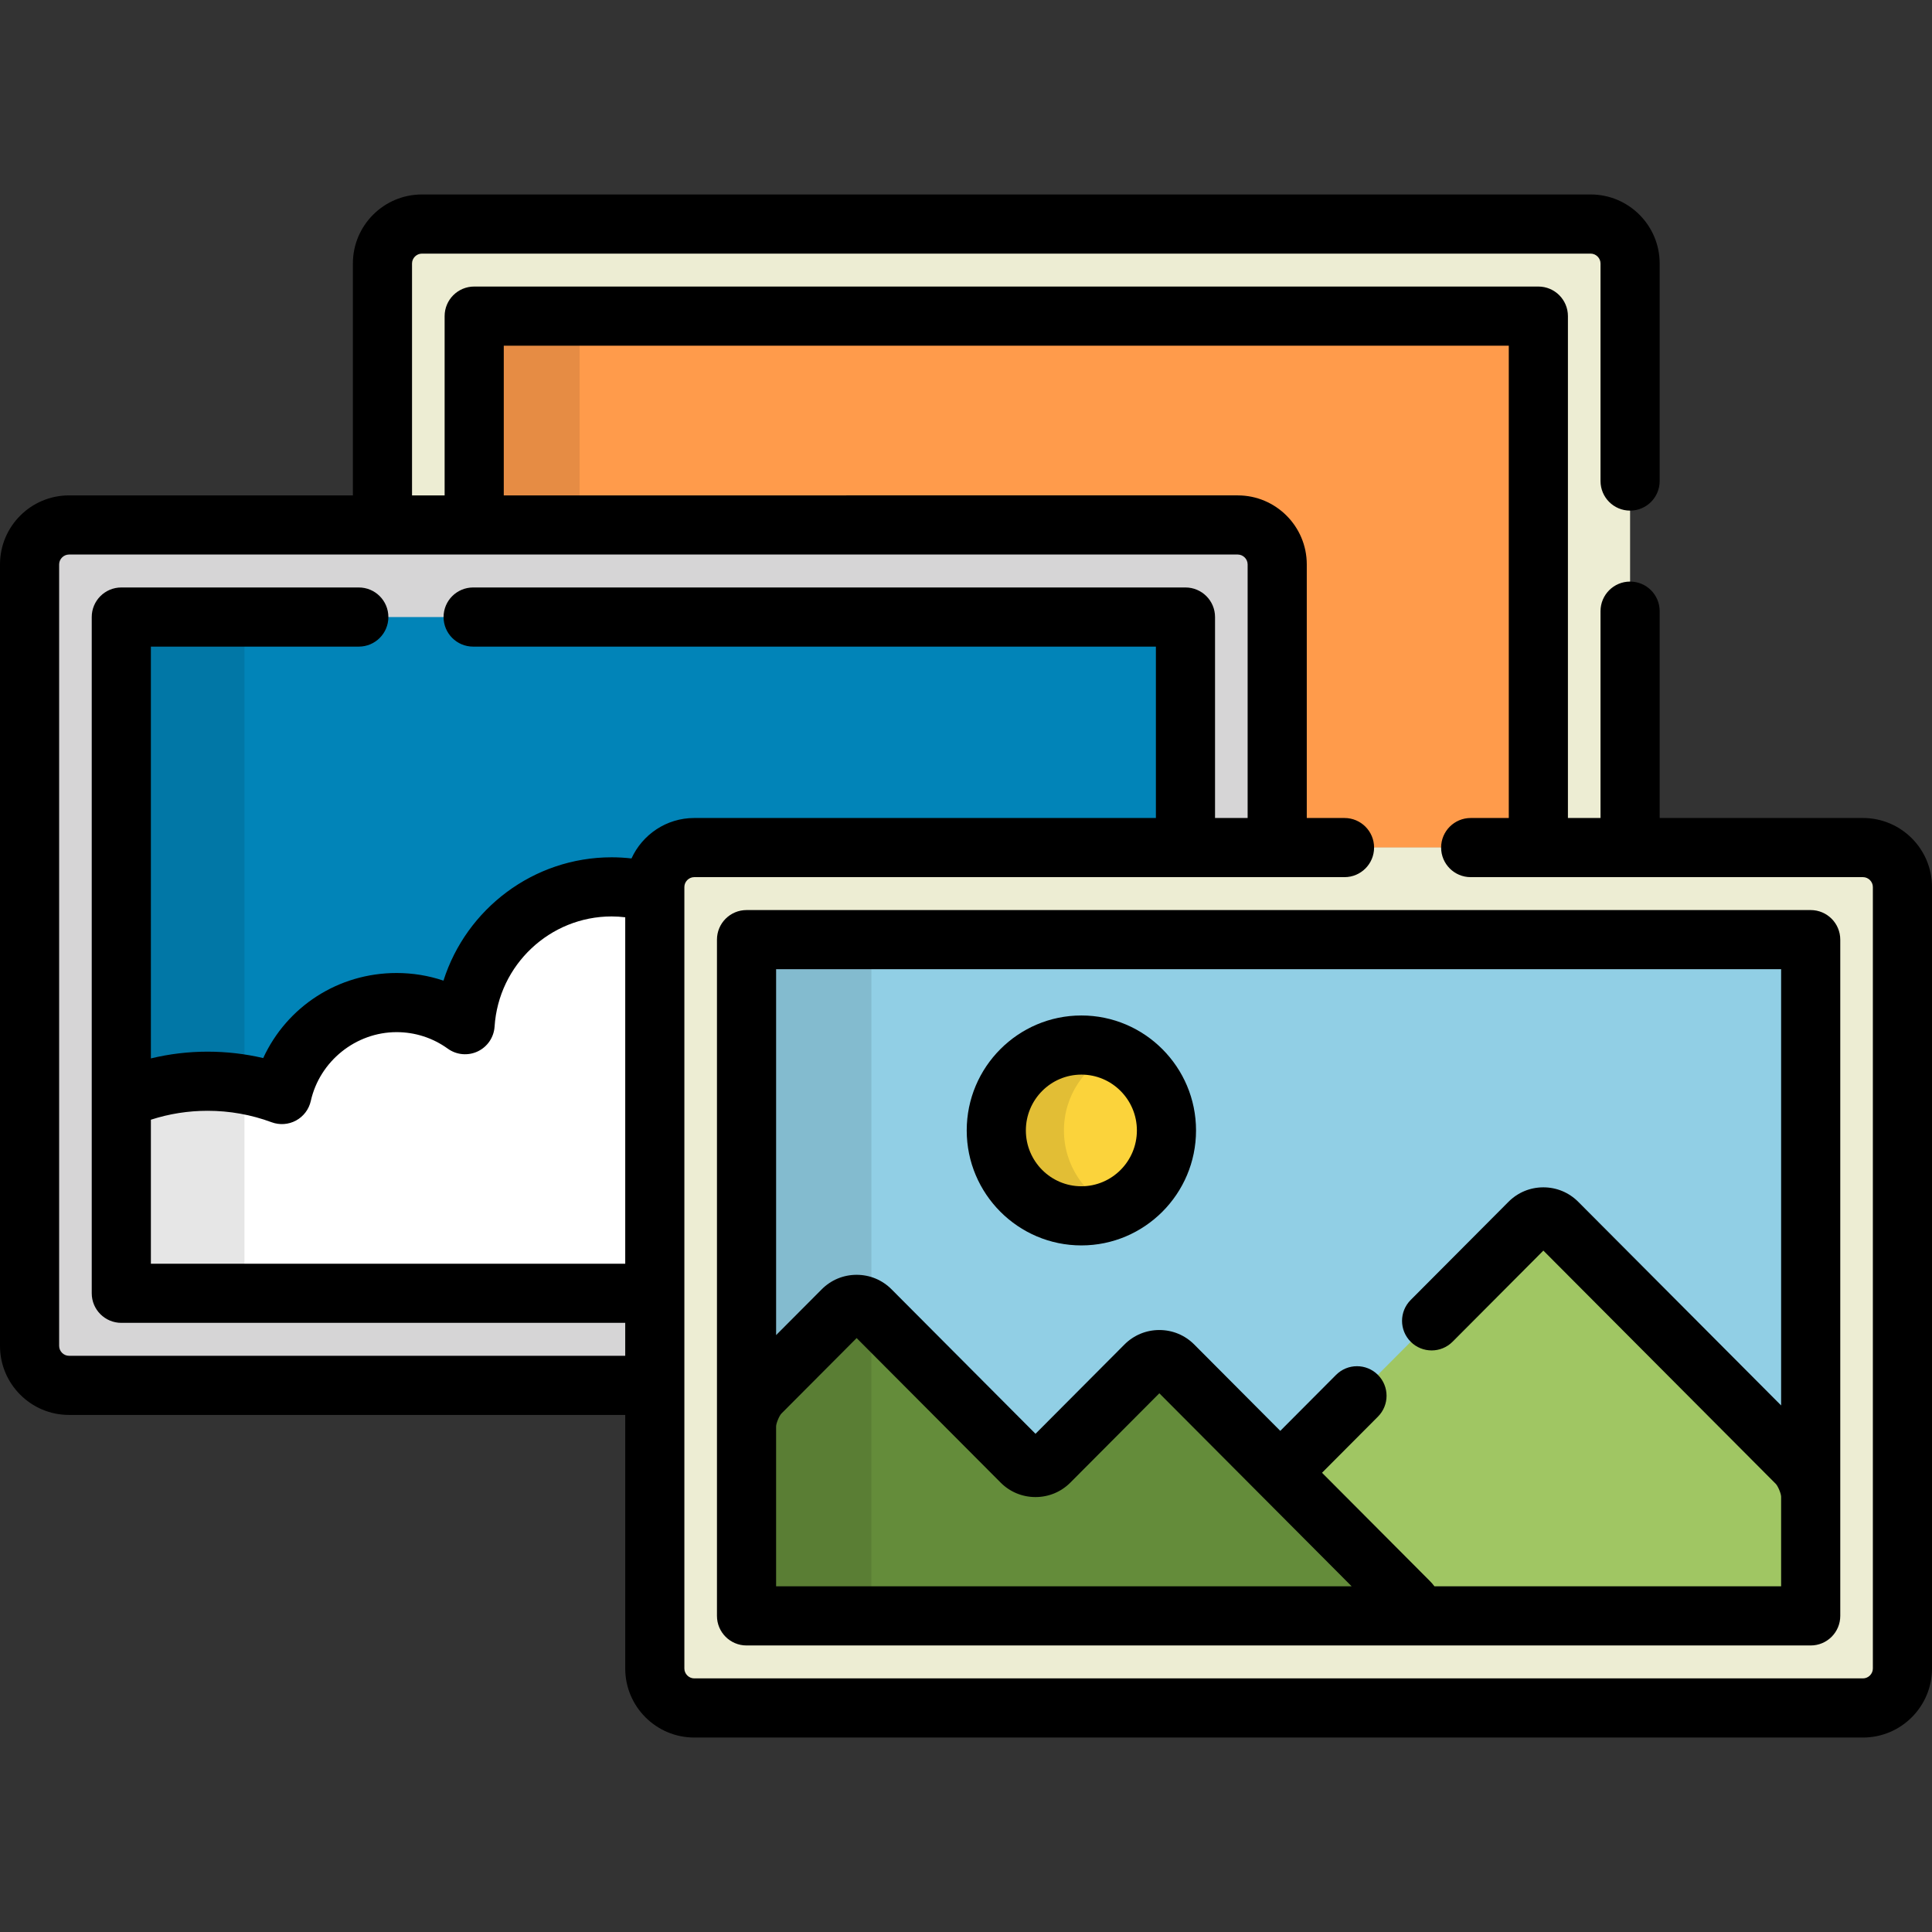
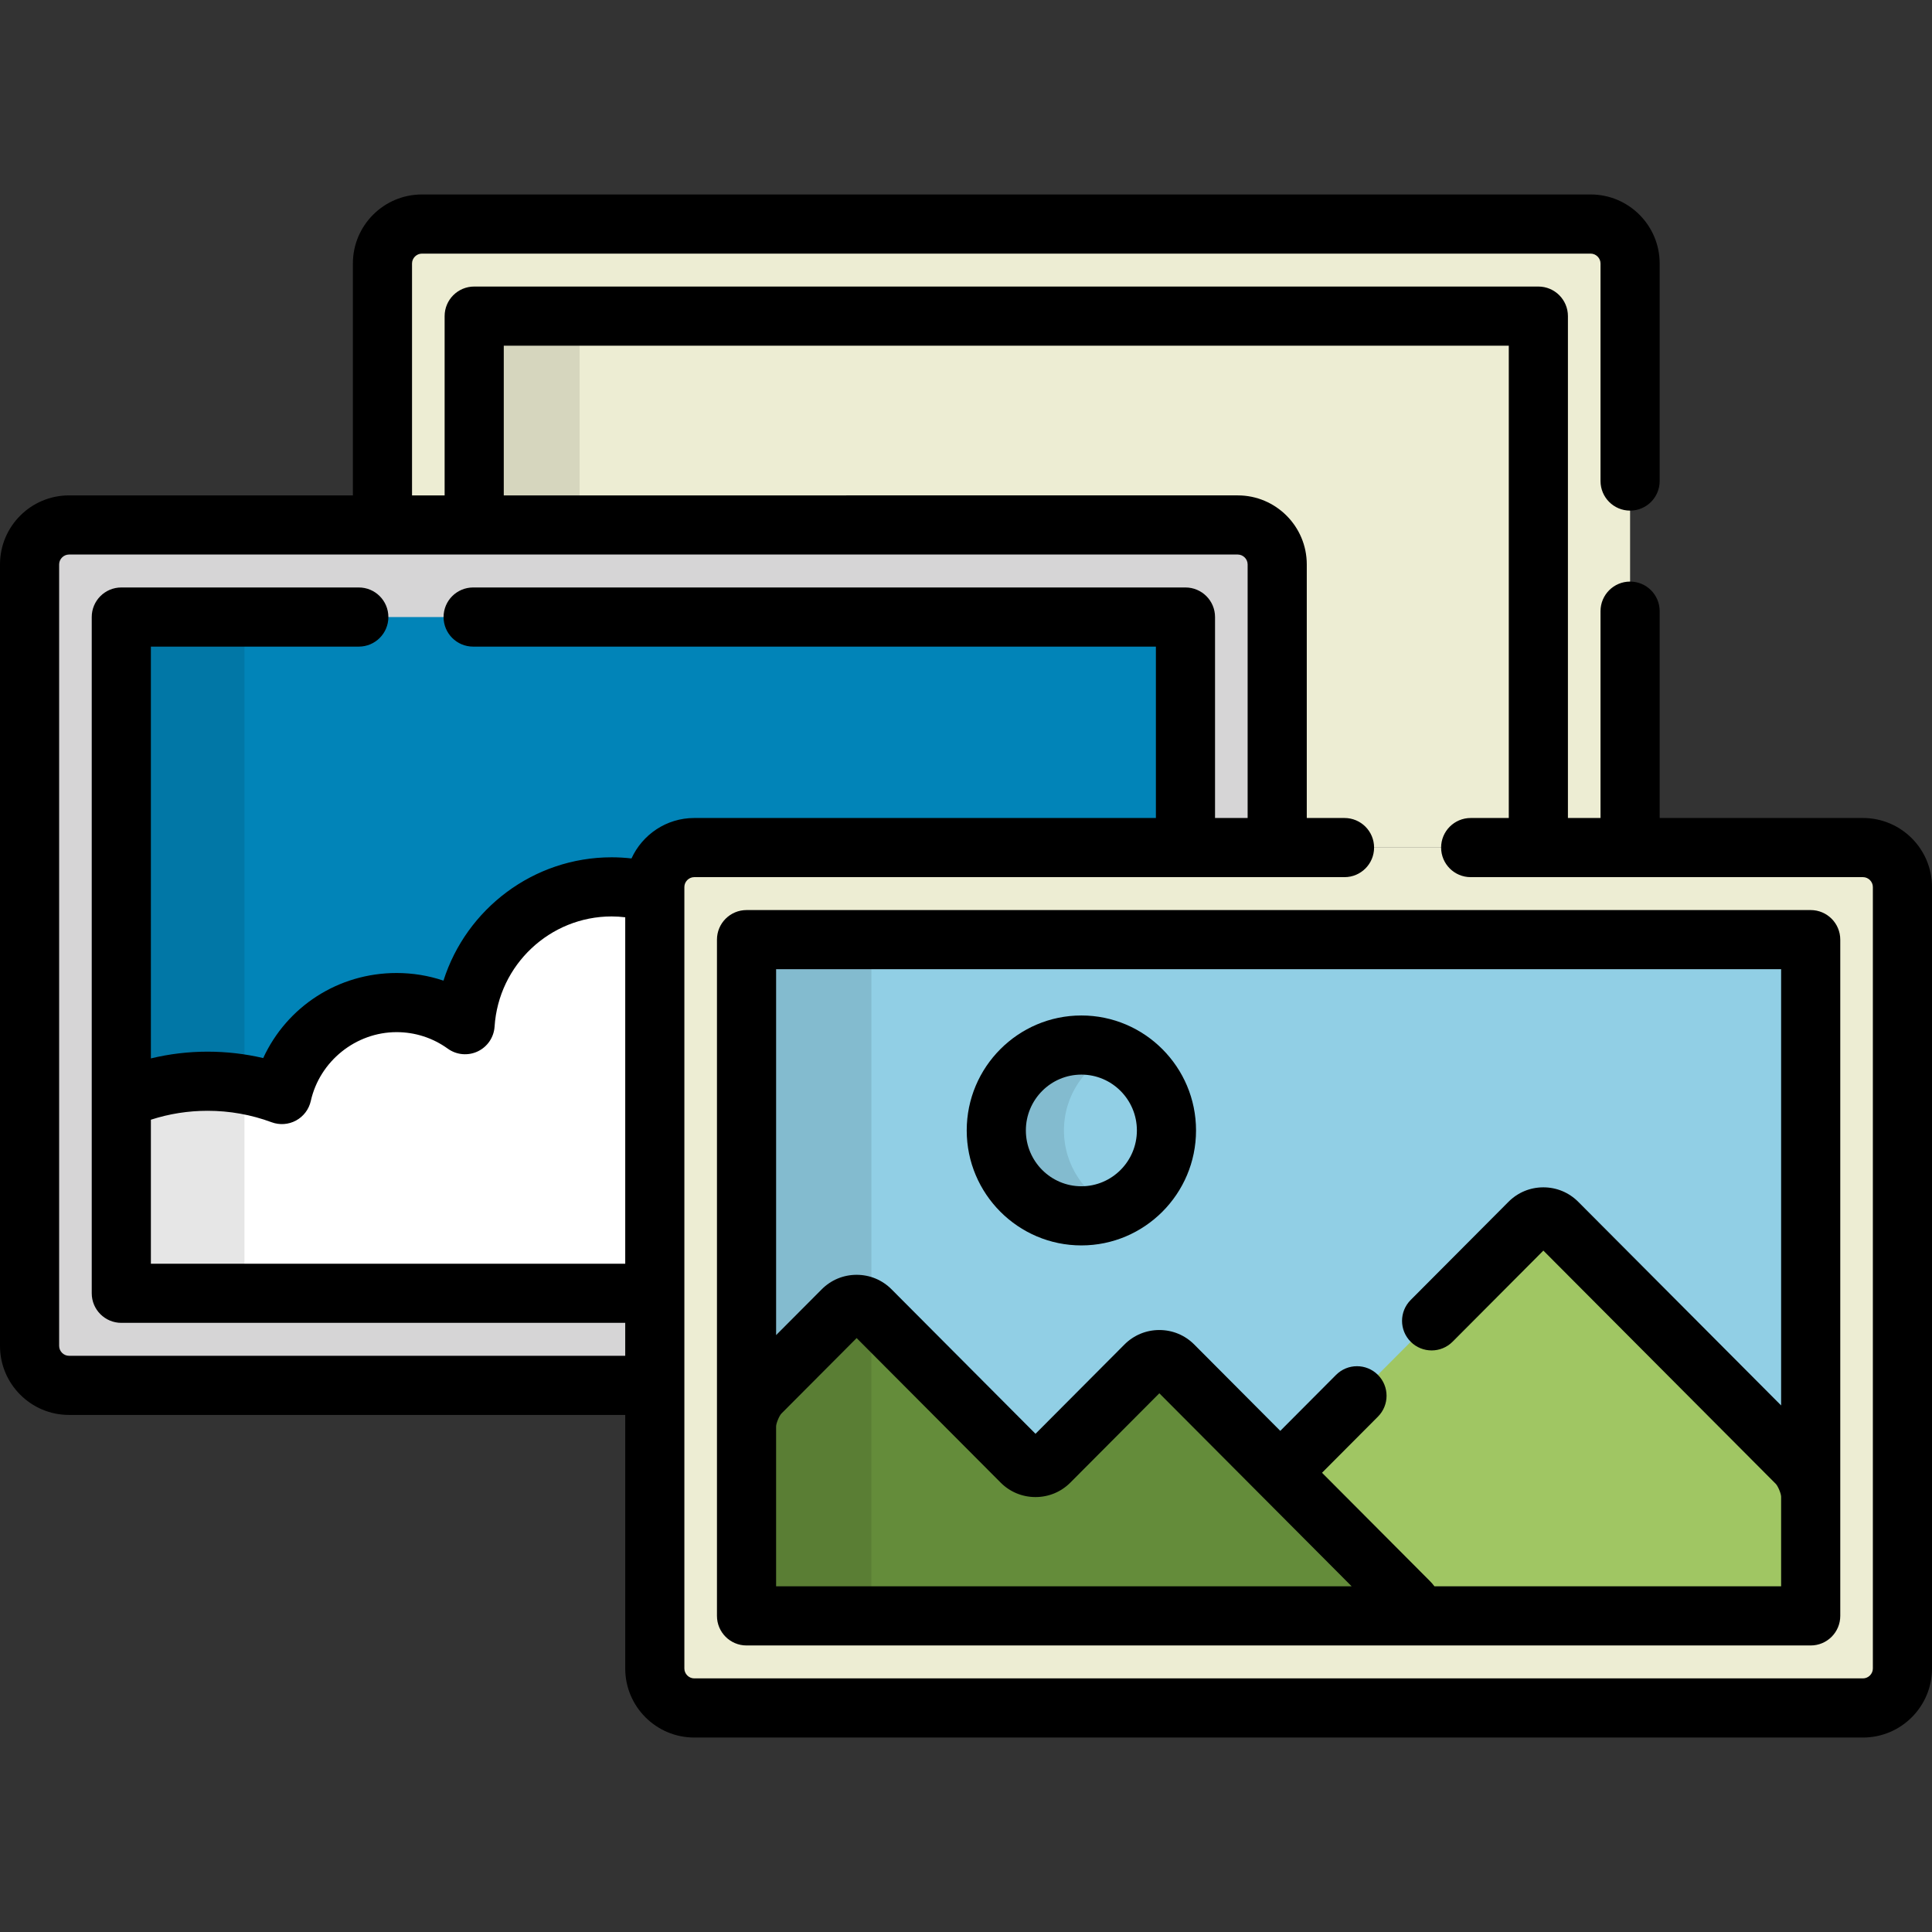
<svg xmlns="http://www.w3.org/2000/svg" version="1.1" id="Layer_1" x="0px" y="0px" viewBox="0 0 512 512" style="enable-background:new 0 0 512 512;" xml:space="preserve">
  <rect x="0" y="0" width="512" height="512" fill="#333333" stroke="none" />
  <path style="fill:#EDEDD3;" d="M338.473,149.57v75.045h93.518V69.823c0-5.747-4.702-10.449-10.449-10.449H111.804  c-5.747,0-10.449,4.702-10.449,10.449v69.298h226.669C333.771,139.121,338.473,143.823,338.473,149.57z" />
-   <path style="fill:#FF9B4B;" d="M338.473,149.57v75.045h69.207V83.774H125.668v55.347h202.357  C333.771,139.121,338.473,143.823,338.473,149.57z" />
  <rect x="125.67" y="83.77" style="opacity:0.1;enable-background:new    ;" width="27.932" height="55.347" />
  <path style="fill:#D6D5D6;" d="M173.527,235.064c0-5.747,4.702-10.449,10.449-10.449h154.497V149.57  c0-5.747-4.702-10.449-10.449-10.449H18.286c-5.747,0-10.449,4.702-10.449,10.449v207.117c0,5.747,4.702,10.449,10.449,10.449  h155.242V235.064z" />
  <path style="fill:#0184B8;" d="M173.527,235.064c0-5.747,4.702-10.449,10.449-10.449h130.185v-61.092H32.149v179.21h141.379V235.064  H173.527z" />
  <path style="fill:#FFFFFF;" d="M173.527,236.747c-3.618-1.116-7.461-1.719-11.444-1.719c-20.643,0-37.524,16.132-38.837,36.52  c-5.111-3.685-11.375-5.859-18.148-5.859c-14.845,0-27.257,10.423-30.387,24.371c-6.139-2.278-12.778-3.527-19.708-3.527  c-8.133,0-15.862,1.728-22.856,4.818v51.38h141.379L173.527,236.747L173.527,236.747z" />
  <rect x="32.149" y="163.527" style="opacity:0.1;enable-background:new    ;" width="32.632" height="179.21" />
  <path style="fill:#EDEDD3;" d="M504.163,442.178c0,5.747-4.702,10.449-10.449,10.449H183.976c-5.747,0-10.449-4.702-10.449-10.449  V235.064c0-5.747,4.702-10.449,10.449-10.449h309.738c5.747,0,10.449,4.702,10.449,10.449V442.178z" />
  <rect x="197.841" y="249.01" style="fill:#91CFE5;" width="282.018" height="179.21" />
  <path style="fill:#A0C663;" d="M476.164,387.721l-63.47-63.702c-2.028-2.035-5.347-2.035-7.375,0l-66.034,66.279l34.1,34.228  c2.028,2.035,1.336,3.701-1.537,3.701h102.779c2.873,0,5.224-2.351,5.224-5.224v-26.355  C479.852,393.773,478.192,389.758,476.164,387.721z" />
-   <ellipse style="fill:#FBD33B;" cx="286.574" cy="299.573" rx="22.548" ry="22.632" />
  <path style="opacity:0.1;enable-background:new    ;" d="M281.956,299.578c0-9.302,5.592-17.288,13.584-20.767  c-2.748-1.196-5.778-1.863-8.964-1.863c-12.453,0-22.549,10.13-22.549,22.63c0,12.5,10.095,22.632,22.549,22.632  c3.186,0,6.216-0.668,8.964-1.863C287.549,316.867,281.956,308.88,281.956,299.578z" />
  <path style="fill:#648C3A;" d="M310.923,361.832c-2.028-2.035-5.347-2.035-7.375,0l-25.446,25.54c-2.028,2.035-5.347,2.035-7.375,0  l-40.024-40.171c-2.028-2.035-5.347-2.035-7.375,0l-21.804,21.883c-2.028,2.035-3.687,6.052-3.687,8.926v44.992  c0,2.873,2.351,5.224,5.224,5.224h168.787c2.873,0,3.565-1.666,1.537-3.701L310.923,361.832z" />
  <path d="M493.714,216.778h-53.885V161.96c0-4.329-3.509-7.837-7.837-7.837c-4.328,0-7.837,3.508-7.837,7.837v54.818h-8.638V83.774  c0-4.328-3.509-7.837-7.837-7.837H125.668c-4.328,0-7.837,3.509-7.837,7.837v47.51h-8.639V69.824c0-1.417,1.196-2.612,2.612-2.612  h309.739c1.416,0,2.612,1.195,2.612,2.612v57.659c0,4.329,3.509,7.837,7.837,7.837c4.328,0,7.837-3.508,7.837-7.837v-57.66  c0-10.082-8.203-18.286-18.286-18.286H111.804c-10.082,0-18.286,8.203-18.286,18.286v61.461H18.286  C8.203,131.284,0,139.487,0,149.569v207.117c0,10.082,8.203,18.286,18.286,18.286h147.405v67.206  c0,10.082,8.203,18.286,18.286,18.286h309.738c10.082,0,18.286-8.204,18.286-18.286V235.064  C512,224.982,503.796,216.778,493.714,216.778z M165.691,334.897H39.986v-38.16c4.837-1.57,9.869-2.365,15.019-2.365  c5.836,0,11.549,1.022,16.982,3.038c2.121,0.785,4.477,0.619,6.466-0.461c1.987-1.078,3.413-2.964,3.908-5.171  c2.372-10.574,11.936-18.25,22.74-18.25c4.902,0,9.592,1.514,13.564,4.378c2.312,1.669,5.349,1.949,7.929,0.731  c2.579-1.217,4.292-3.739,4.476-6.585c1.053-16.366,14.678-29.187,31.017-29.187c1.218,0,2.42,0.082,3.607,0.225v91.807H165.691z   M167.35,227.498c-1.732-0.199-3.489-0.305-5.266-0.305c-20.71,0-38.518,13.674-44.561,32.688  c-3.965-1.339-8.147-2.026-12.424-2.026c-15.513,0-29.08,8.945-35.348,22.543c-4.812-1.128-9.747-1.698-14.747-1.698  c-5.11,0-10.127,0.612-15.019,1.787V171.36h55.101c4.328,0,7.837-3.508,7.837-7.837c0-4.329-3.509-7.837-7.837-7.837H32.149  c-4.328,0-7.837,3.508-7.837,7.837v179.21c0,4.329,3.509,7.837,7.837,7.837h133.542v8.729H18.286c-1.416,0-2.612-1.196-2.612-2.612  V149.57c0-1.416,1.196-2.612,2.612-2.612h309.738c1.416,0,2.612,1.196,2.612,2.612v67.208h-8.638v-53.255  c0-4.329-3.509-7.837-7.837-7.837H125.387c-4.328,0-7.837,3.508-7.837,7.837c0,4.329,3.509,7.837,7.837,7.837h180.938v45.419  H183.976C176.594,216.778,170.235,221.185,167.35,227.498z M496.327,442.178c0,1.416-1.196,2.612-2.612,2.612H183.976  c-1.416,0-2.612-1.196-2.612-2.612V235.064c0-1.416,1.196-2.612,2.612-2.612H356.31c4.328,0,7.837-3.508,7.837-7.837  c0-4.329-3.509-7.837-7.837-7.837h-10.001V149.57c0-10.082-8.203-18.286-18.286-18.286H133.505V91.611h266.339v125.167h-10.097  c-4.328,0-7.837,3.508-7.837,7.837c0,4.329,3.509,7.837,7.837,7.837h103.967c1.416,0,2.612,1.196,2.612,2.612V442.178z" />
  <path d="M479.852,241.177H197.839c-4.328,0-7.837,3.508-7.837,7.837v179.215c0,4.329,3.509,7.837,7.837,7.837h282.014  c4.328,0,7.837-3.508,7.837-7.837V249.013C487.688,244.684,484.18,241.177,479.852,241.177z M205.676,420.39v-42.377  c0.015-0.849,0.816-2.788,1.402-3.397l19.94-20.013l38.16,38.3c2.462,2.471,5.744,3.833,9.239,3.833s6.777-1.362,9.239-3.833  l23.581-23.669l50.967,51.156L205.676,420.39L205.676,420.39z M472.015,372.454l-53.769-53.965  c-2.462-2.471-5.744-3.833-9.239-3.833c-3.496,0-6.777,1.362-9.239,3.832l-25.925,26.021c-3.055,3.067-3.046,8.029,0.021,11.083  c3.066,3.053,8.028,3.043,11.083-0.021l24.061-24.151l61.604,61.83c0.588,0.612,1.39,2.55,1.404,3.396v23.743h-91.867  c-0.363-0.48-0.764-0.947-1.211-1.396l-28.589-28.696l14.819-14.872c3.055-3.067,3.046-8.029-0.021-11.083  c-3.067-3.054-8.029-3.045-11.083,0.021l-14.777,14.832l-22.81-22.894c-2.463-2.471-5.744-3.833-9.239-3.833  c-3.495,0-6.777,1.362-9.239,3.833l-23.581,23.669l-38.16-38.3c-2.462-2.471-5.744-3.833-9.239-3.833  c-3.495,0-6.777,1.362-9.239,3.832l-12.103,12.147V256.85h266.34v115.604H472.015z" />
  <path d="M286.576,330.047c16.754,0,30.385-13.668,30.385-30.469c0-16.8-13.631-30.467-30.385-30.467  c-16.755,0-30.386,13.667-30.386,30.467C256.191,316.379,269.821,330.047,286.576,330.047z M286.576,284.784  c8.112,0,14.711,6.637,14.711,14.794c0,8.159-6.6,14.796-14.711,14.796c-8.113,0-14.712-6.638-14.712-14.796  C271.865,291.42,278.463,284.784,286.576,284.784z" />
  <rect x="197.841" y="249.01" style="opacity:0.1;enable-background:new    ;" width="33.084" height="179.21" />
  <g>
</g>
  <g>
</g>
  <g>
</g>
  <g>
</g>
  <g>
</g>
  <g>
</g>
  <g>
</g>
  <g>
</g>
  <g>
</g>
  <g>
</g>
  <g>
</g>
  <g>
</g>
  <g>
</g>
  <g>
</g>
  <g>
</g>
</svg>